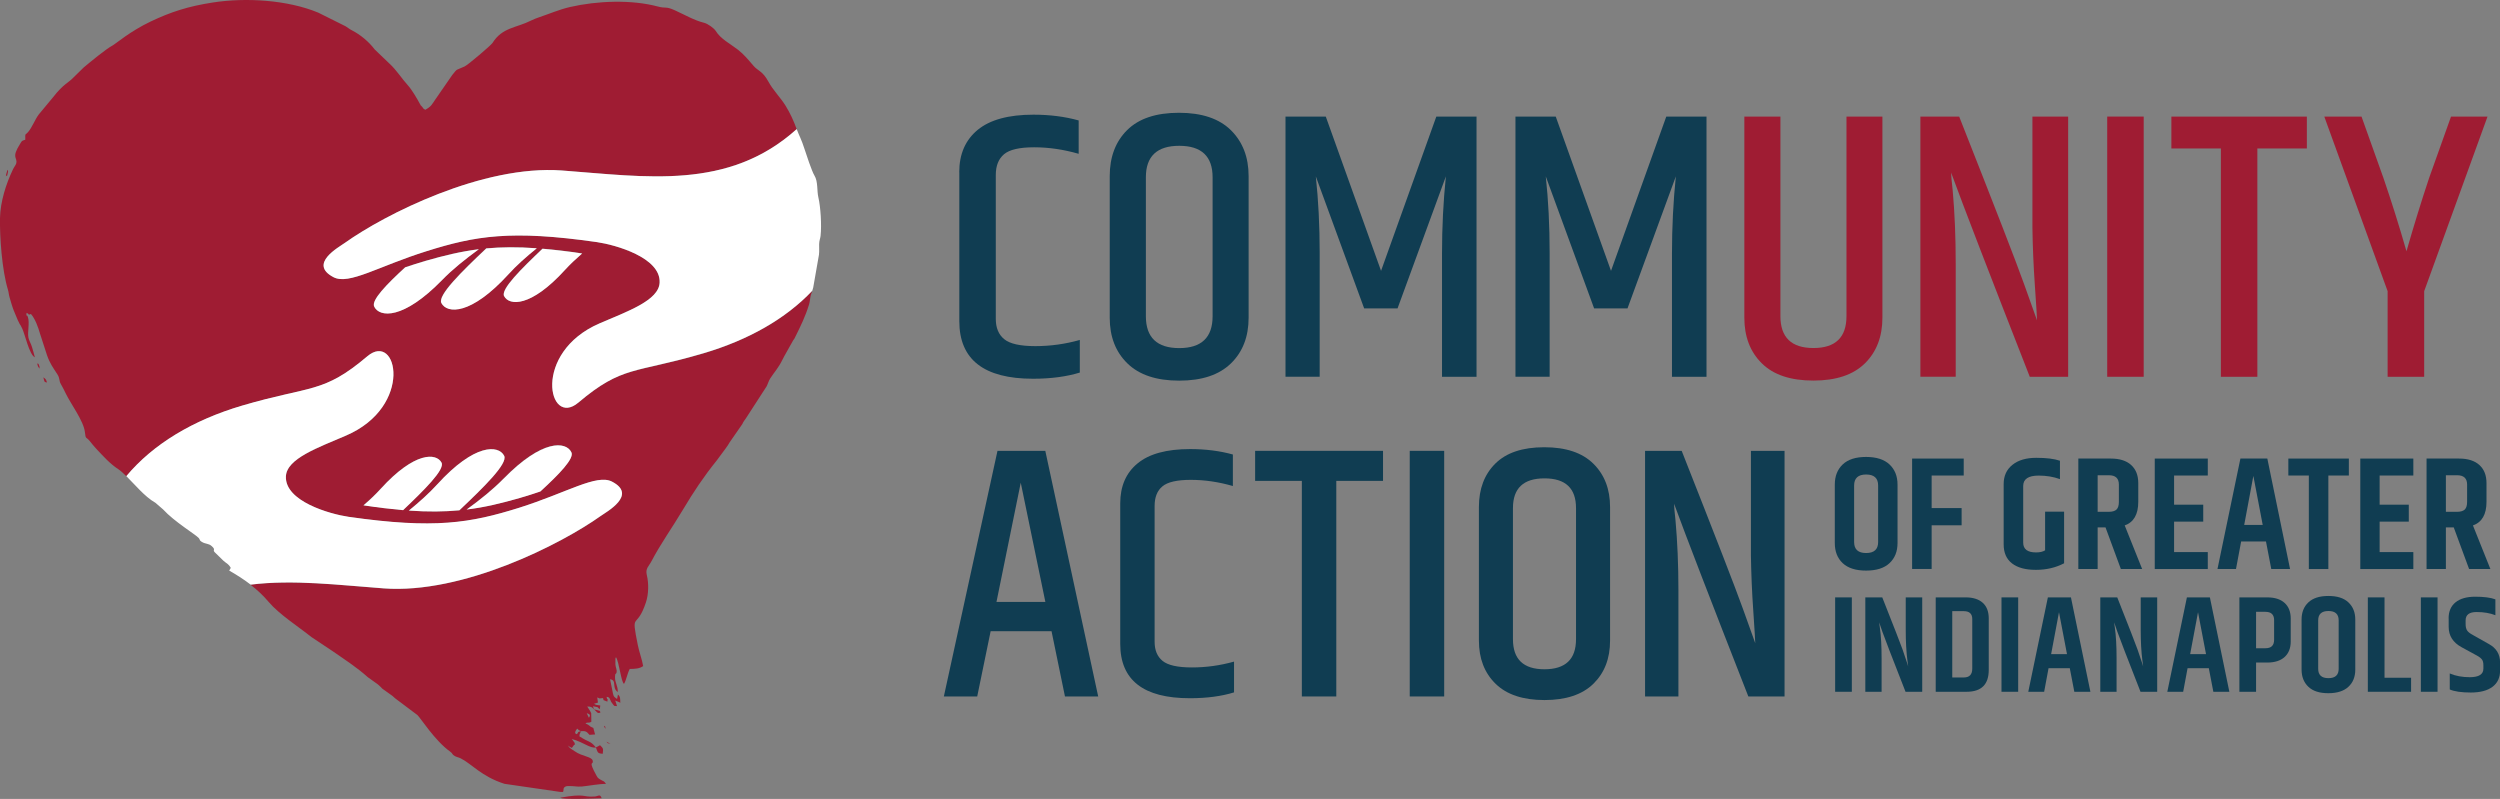
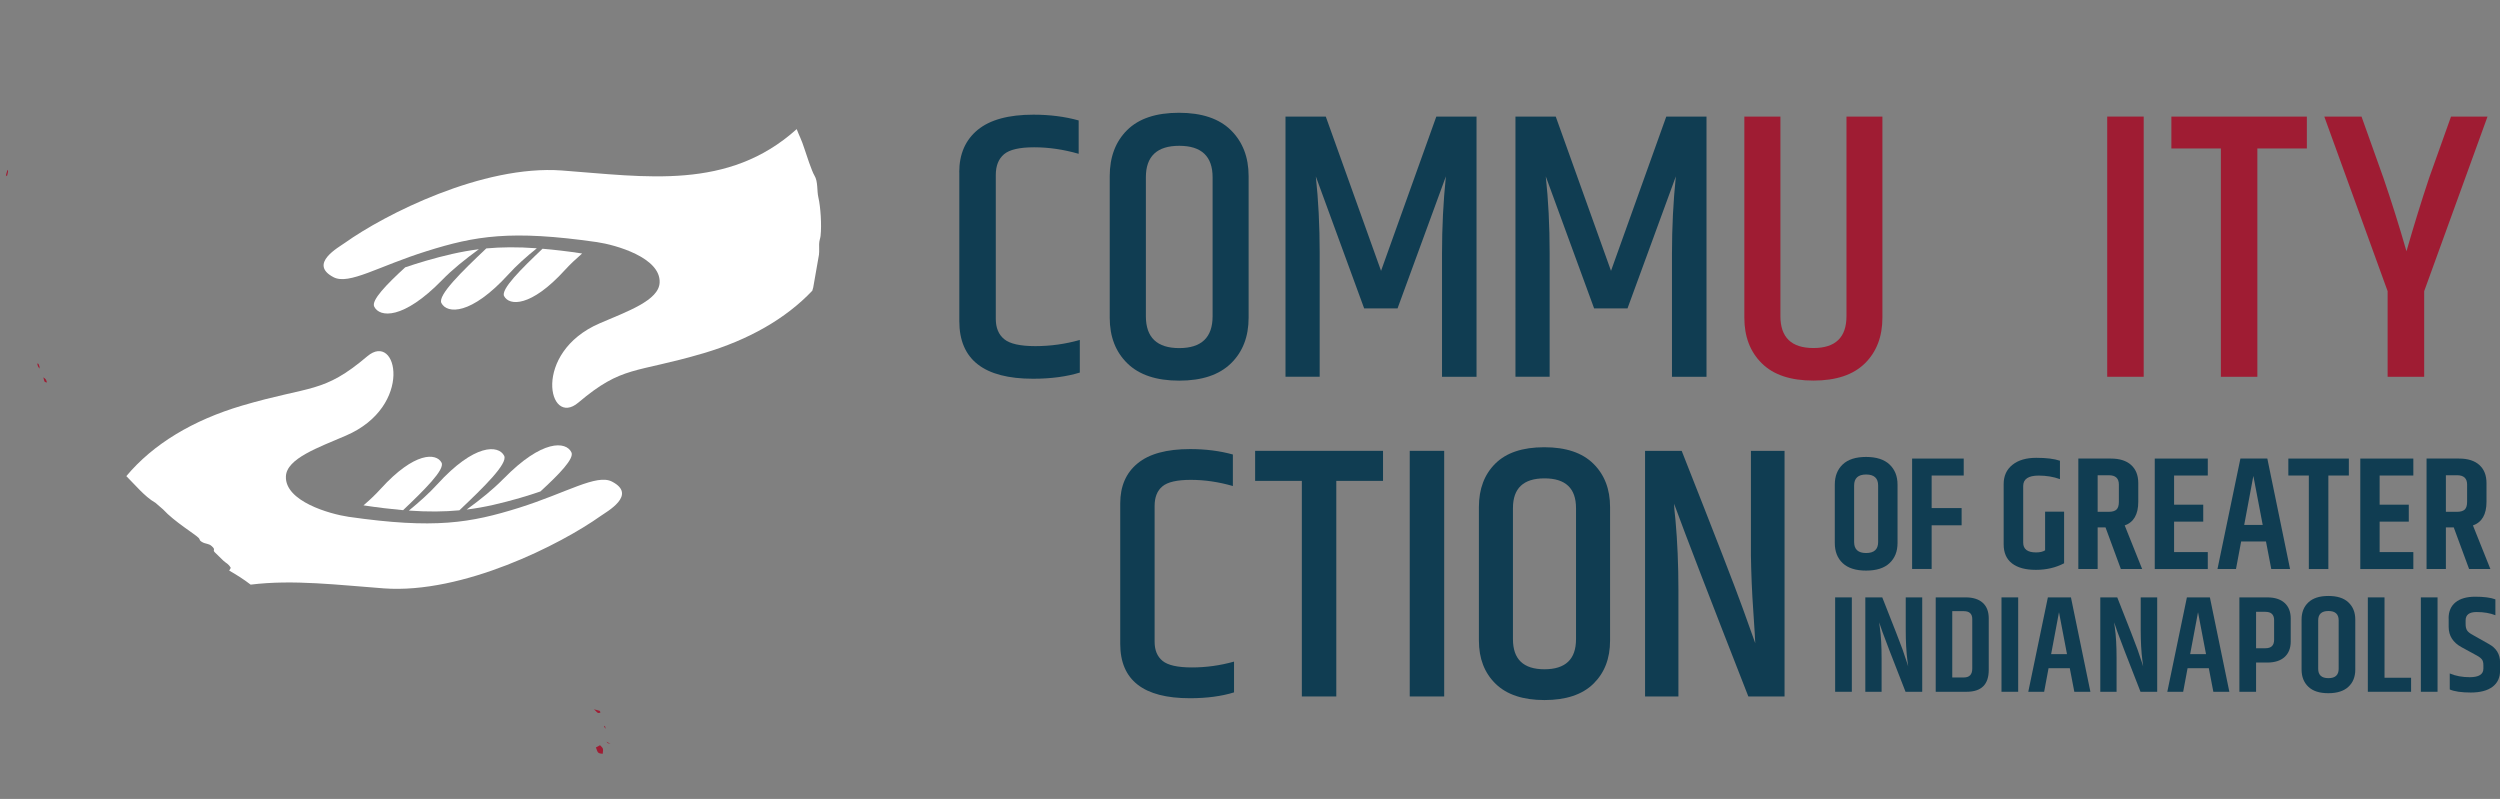
<svg xmlns="http://www.w3.org/2000/svg" id="Layer_2" viewBox="0 0 368.65 117.81">
  <rect x="0" y="0" width="368.65" height="117.81" fill="#808080" stroke="none" />
  <defs>
    <style>.cls-1{fill:none;}.cls-2{fill:#fff;}.cls-3{fill:#9f1c33;}.cls-4{fill:#103d52;}</style>
  </defs>
  <g id="Layer_1-2">
    <g>
      <g>
        <path class="cls-1" d="m86.84,105.85c.32-.47.07-.52-.32-.68.04.06.24.55.32.68Z" />
        <path class="cls-1" d="m85.06,108.24c.28-.38.02-.32.58-.43-.37-.19-.29-.13-.54-.38-.63.78-.08.78-.03.82Z" />
-         <path class="cls-3" d="m85.29,59.36c-4.46,3.77-6.88-7.36,3.13-11.68,4.08-1.76,8.75-3.38,8.85-6.02.16-3.67-6.46-5.55-9.25-5.96-12.69-1.82-17.94-.92-25.12,1.34-7.05,2.2-11.43,5.02-13.71,3.84-3.78-1.97.8-4.45,1.67-5.07,5.85-4.17,20.31-11.53,32-10.67,12.34.91,24.52,2.99,34.62-6.1-.46-1.25-.96-2.35-1.64-3.45-.76-1.23-1.84-2.27-2.53-3.55-.87-1.6-1.53-1.55-2.22-2.36-.69-.81-1.42-1.69-2.26-2.34-1.1-.86-2.57-1.59-3.29-2.78-.23-.38-1.15-1.07-1.75-1.21-1.4-.34-2.88-1.2-4.25-1.82-1.46-.66-1.27-.23-2.54-.57-3.88-1.04-8.93-.85-12.97.08-1.58.37-3.02,1-4.54,1.51-.49.17-.79.29-1.16.47-2.2,1.12-4.25.99-5.71,3.32-.22.34-3.59,3.22-4.11,3.46-1.35.63-.98.21-1.83,1.27l-2.48,3.59c-.54.78-.59,1.03-1.49,1.53-.48-.3-.11-.03-.48-.46-.27-.31-.11-.03-.32-.43-.41-.76-1.19-2.09-1.74-2.69-.91-1-1.71-2.29-2.72-3.21l-2.19-2.1c-.87-1.15-2.1-2.18-3.39-2.84-.36-.18-.61-.41-.9-.58l-4.05-2.02C42.37-.02,36.25-.39,31.37.37c-3.62.56-6.19,1.39-9.19,2.82-2.98,1.42-5.11,3.26-5.54,3.49-1.06.57-3.34,2.47-4.29,3.26l-1.5,1.47c-.69.76-1.5.96-3.01,2.91l-2.15,2.59c-.55.76-.98,1.92-1.56,2.58-.52.57-.38.07-.4,1.11-.56.2-.46.12-.74.57-1.4,2.21-.36,1.96-.6,2.94-.06.22-.33.54-.48.87C.88,27.12.05,29.78,0,32.14c-.05,2.83.29,7.68,1.17,10.58.12.39.11.66.23,1.08.15.53.42,1.47.61,1.94,1.13,2.81.81,1.69,1.27,2.71.43.92,1.03,3.84,1.86,4.24-.1-.44-.28-1.03-.42-1.51-.14-.5-.46-.98-.53-1.4-.16-.88.21-2.2-.08-3.04-.21-.61-.27.25-.19-.6.63.24,0,.38.64.16.63.71,1.08,1.97,1.35,2.93l1.02,3.14c.43,1.23.88,1.82,1.51,2.79.45.69.2.92.56,1.52.22.37.48.89.71,1.37.75,1.54,2.63,4.04,2.81,5.67.13,1.14.14.62.71,1.31.36.43.49.64.95,1.13,1.05,1.11,2.03,2.23,3.31,3.06.31.2.71.58,1.14,1,3.95-4.73,9.83-8.26,17.07-10.4,10.18-3,11.93-1.74,18.46-7.27,4.44-3.77,6.88,7.38-3.14,11.69-4.07,1.76-8.75,3.38-8.86,6.02-.16,3.67,6.46,5.55,9.25,5.96,12.69,1.82,17.95.92,25.12-1.33,7.05-2.22,11.45-5.04,13.72-3.86,3.79,1.97-.8,4.45-1.68,5.07-5.85,4.17-20.3,11.54-32,10.67-6.69-.5-13.34-1.33-19.63-.55.97.75,1.87,1.58,2.66,2.52,1.54,1.83,4.37,3.64,6.34,5.21l3.11,2.07c1.81,1.26,3.55,2.37,5.19,3.84l1.47,1.05c.24.18.49.47.68.65l1.47,1.05c.17.14.22.21.39.35l3.3,2.48c.4.34,2.62,3.84,4.83,5.39.42.3.24.41.67.65.31.17.59.2.87.34,1.61.79,3.07,2.68,6.46,3.76l8.18,1.19c.73.05.36-.03.51-.09l.04-.35s0-.12.11-.23c.22-.21.47-.19.8-.19.68,0,1.03.12,1.77.07.86-.07,2.64-.42,3.57-.38-.32-.48-.26-.31-.77-.61-.34-.2-.44-.27-.6-.56-1.39-2.52-.4-1.52-.59-2.27-.15-.6-1.56-.61-2.62-1.36-.45-.31-.73-.4-1.05-.87.29.19.26.21.6.36.03-.03.06-.08.07-.1l.19-.27c.15-.17.06-.09.21-.13-.25-.73.03-.06-.26-.51l-.22-.31c1.89.54,2.55,1.35,3.57,1.27-.87-1.07-1-.71-2.45-1.66.04-.58.05-.23.22-.75-.56.12-.29.05-.58.43-.05-.03-.6-.03.03-.82.26.25.17.19.54.38.68-.06.86.04,1.27.54l.83-.06-.26-.96c-.61-.24-.23-.1-.64-.38-.26-.18-.08-.06-.28-.17-.15-.08-.07-.01-.24-.12.43-.26.35.04.87-.24l-.02-1.26c-.11-.3-.42-.69-.59-.99.61,0,.71.11,1,.43l-.15-.47c.19.04.6.12.62.13.17.07-.03-.04.17.13.11.09.04.08.21.18l.08-.54s-.06-.01-.08-.02c-.32-.08-.49,0-.85-.24l.58-.18-.1-.76c.7.26-.03.14.85.1.02.05.08.3.08.3l.56.22c.11-.76,0-.02-.11-.7.5.02.46.35.68.75l.33.44c.22.2-.04.12.53.17l-.27-.82.63.26s.08.06.12.08c-.02-.61.02-.92-.35-1.22l-.1.55s-.03.06-.05.09c-.57-.39-.51-.46-.69-1.33l-.32-1.57c1.06.15.2,1.21,1.13,1.89.06-.89-.42-1.34-.4-2.22.01-.67.14-.35.22-.65.11-.43-.15-.75-.16-1.21-.01-.25,0-.42,0-.67,0-.28-.01-.05.02-.26l.06-.13c.48.72.76,3.71,1.19,3.93.36-.63.45-1.43.84-2.2.71,0,1.44-.03,1.98-.42-.15-.93-.56-1.99-.78-3.06-1.06-5.25-.22-2.1,1.18-6.31.41-1.22.44-2.84.14-4.05-.24-.98.29-1.28.69-2.05,1.38-2.63,3.11-5.03,4.61-7.55,1.57-2.64,3.06-4.88,5-7.29l1.32-1.78c.28-.37.37-.53.59-.9l1.88-2.71c.14-.28.08-.21.26-.47.22-.32.08-.07.31-.44l3.03-4.68c.17-.34.28-.78.51-1.13.63-.97,1.2-1.54,1.76-2.68.1-.21.18-.37.3-.58l1.33-2.37c.25-.35.15-.18.29-.47.79-1.58,1.52-3.09,2.03-4.76.16-.51.14-.88.26-1.36.07-.27.14-.46.21-.68-3.92,4.14-9.41,7.26-16.05,9.22-10.18,3-11.93,1.76-18.44,7.27Zm.54-21.99c-.93.82-1.82,1.64-2.55,2.45-5.01,5.51-8.19,5.29-8.95,3.84-.54-1,2.54-4.04,5.66-7,1.76.15,3.69.37,5.84.7Zm-6.69-.77c-1.58,1.27-3.03,2.57-4.18,3.84-5.54,6.06-9.06,5.83-9.89,4.24-.6-1.14,3.05-4.69,6.62-8.06,2.2-.21,4.59-.23,7.45-.02Zm-23.97,8.6c-.45-.93,1.81-3.25,4.57-5.79.93-.31,1.92-.63,2.97-.94,2.74-.79,5.21-1.4,7.9-1.73-2.04,1.48-3.96,3.03-5.43,4.55-5.74,5.89-9.24,5.53-10.02,3.92Zm-1.58,29.31c.95-.81,1.81-1.64,2.55-2.45,5.02-5.5,8.21-5.29,8.96-3.85.52,1.01-2.54,4.04-5.67,7.01-1.75-.16-3.68-.39-5.84-.71Zm6.7.78c1.57-1.27,3.02-2.58,4.18-3.86,5.52-6.06,9.04-5.83,9.87-4.23.6,1.14-3.04,4.68-6.6,8.05-2.22.21-4.61.24-7.45.04Zm19.39-2.83c-.93.33-1.92.64-2.96.94-2.75.79-5.21,1.41-7.92,1.73,2.04-1.47,3.96-3.03,5.44-4.55,5.72-5.87,9.23-5.53,10.01-3.9.45.92-1.81,3.24-4.57,5.77Zm7.16,33.38c-.09-.13-.28-.62-.32-.68.39.16.64.21.32.68Z" />
-         <path class="cls-3" d="m87.71,117.45c-1.86.15-1.26-.52-5.11.18.5.32,4.96.11,6.12.08-.24-.7-.49-.3-1-.26Z" />
        <path class="cls-3" d="m88.88,111.15c.12-.88.03-.79-.4-1.26l-.61.33c.29.72.2.88,1.01.93Z" />
        <path class="cls-3" d="m88.55,105.05c-.17-.33-.02-.16-.36-.3-.08-.03-.42-.12-.61-.16.41.32.53.74.97.46Z" />
        <path class="cls-3" d="m6.39,55.64c.18.56.05.7.54.76-.15-.46-.14-.48-.54-.76Z" />
        <path class="cls-3" d="m1.14,25.54c.12-.46-.02-.46-.03-.49-.09.37-.2.48-.24.96.32-.42.04.4.27-.48Z" />
        <path class="cls-3" d="m5.48,53.57c.1.48.12.45.33.79,0-.19.06-.21-.02-.41-.24-.6-.03-.13-.31-.38Z" />
        <path class="cls-3" d="m89.3,107.46l-.09-.42c-.23-.02-.02.33.09.42Z" />
        <path class="cls-3" d="m90.02,109.68l-.6-.31c.28.24-.06.17.6.31Z" />
        <path class="cls-2" d="m120.77,37.47c.06-.42,0-1.03.02-1.48.02-.57.16-.76.21-1.2.18-1.58,0-4.31-.32-5.67-.24-1-.03-2.35-.59-3.25-.37-.59-1.23-3.19-1.45-3.88-.45-1.42-.8-1.99-1.13-2.88,0-.02-.02-.05-.03-.07-10.1,9.09-22.28,7.01-34.62,6.1-11.7-.86-26.15,6.5-32,10.67-.86.63-5.45,3.1-1.67,5.07,2.28,1.18,6.66-1.64,13.71-3.84,7.18-2.26,12.43-3.16,25.12-1.34,2.8.41,9.41,2.29,9.25,5.96-.1,2.64-4.77,4.26-8.85,6.02-10.01,4.32-7.58,15.46-3.13,11.68,6.52-5.51,8.26-4.27,18.44-7.27,6.63-1.96,12.13-5.08,16.05-9.22.05-.14.09-.28.14-.49l.86-4.91Z" />
        <path class="cls-2" d="m65.09,44.69c.83,1.6,4.35,1.83,9.89-4.24,1.15-1.27,2.6-2.57,4.18-3.84-2.85-.21-5.24-.18-7.45.02-3.56,3.37-7.21,6.92-6.62,8.06Z" />
        <path class="cls-2" d="m70.62,36.75c-2.69.34-5.16.94-7.9,1.73-1.05.31-2.04.63-2.97.94-2.77,2.54-5.02,4.86-4.57,5.79.78,1.62,4.28,1.97,10.02-3.92,1.47-1.52,3.39-3.06,5.43-4.55Z" />
        <path class="cls-2" d="m74.34,43.67c.75,1.44,3.94,1.66,8.95-3.84.73-.81,1.61-1.63,2.55-2.45-2.15-.33-4.08-.55-5.84-.7-3.12,2.96-6.2,6-5.66,7Z" />
        <path class="cls-2" d="m56.57,86.76c11.7.87,26.15-6.51,32-10.67.88-.63,5.46-3.11,1.68-5.07-2.27-1.18-6.67,1.64-13.72,3.86-7.17,2.24-12.43,3.15-25.12,1.33-2.79-.41-9.41-2.29-9.25-5.96.1-2.64,4.79-4.26,8.86-6.02,10.03-4.31,7.58-15.45,3.14-11.69-6.53,5.53-8.27,4.27-18.46,7.27-7.24,2.14-13.12,5.67-17.07,10.4.71.71,1.48,1.56,2.01,2.08.66.66,1.44,1.38,2.29,1.86l1.12.97c1.65,1.81,4.8,3.7,5.27,4.23.21.24.03.31.43.55.58.36.99.2,1.47.63.66.59.08.49.43.89l1.28,1.25c.49.45.74.43,1.1,1.07l-.23.4c1.09.62,2.16,1.3,3.16,2.07,6.29-.78,12.94.06,19.63.55Z" />
        <path class="cls-2" d="m74.34,67.2c-.83-1.6-4.35-1.83-9.87,4.23-1.16,1.27-2.61,2.58-4.18,3.86,2.84.2,5.23.17,7.45-.04,3.56-3.37,7.2-6.91,6.6-8.05Z" />
        <path class="cls-2" d="m74.25,70.59c-1.48,1.52-3.4,3.08-5.44,4.55,2.7-.33,5.17-.94,7.92-1.73,1.04-.3,2.03-.62,2.96-.94,2.77-2.54,5.02-4.86,4.57-5.77-.78-1.63-4.28-1.97-10.01,3.9Z" />
        <path class="cls-2" d="m65.11,68.22c-.76-1.44-3.95-1.65-8.96,3.85-.73.81-1.6,1.64-2.55,2.45,2.15.33,4.09.55,5.84.71,3.13-2.98,6.2-6,5.67-7.01Z" />
      </g>
      <g>
        <g>
          <path class="cls-4" d="m141.45,25.4c0-2.68.91-4.76,2.72-6.25,1.81-1.49,4.55-2.24,8.21-2.24,2.41,0,4.64.28,6.68.85v4.92c-2.23-.64-4.41-.96-6.56-.96s-3.63.34-4.44,1.02c-.81.68-1.22,1.7-1.22,3.06v21.22c0,1.32.41,2.32,1.25,3,.83.68,2.36,1.02,4.58,1.02s4.41-.3,6.56-.91v4.81c-1.96.6-4.26.91-6.9.91-7.24,0-10.87-2.83-10.87-8.49v-21.96Z" />
          <path class="cls-4" d="m163.64,25.97c0-2.83.86-5.09,2.57-6.79,1.72-1.7,4.26-2.55,7.64-2.55s5.93.86,7.67,2.58c1.73,1.72,2.6,3.97,2.6,6.76v20.88c0,2.79-.87,5.04-2.6,6.73-1.74,1.7-4.28,2.55-7.64,2.55s-5.9-.85-7.64-2.55c-1.74-1.7-2.6-3.94-2.6-6.73v-20.88Zm15.17.17c0-3.09-1.64-4.64-4.92-4.64s-4.92,1.55-4.92,4.64v20.49c0,3.13,1.64,4.7,4.92,4.7s4.92-1.57,4.92-4.7v-20.49Z" />
          <path class="cls-4" d="m217.73,17.19v38.37h-5.09v-18.17c0-3.89.19-7.68.57-11.38l-7.13,19.47h-4.92l-7.13-19.47c.38,3.51.57,7.28.57,11.32v18.22h-5.04V17.19h5.94l8.15,22.75,8.15-22.75h5.94Z" />
          <path class="cls-4" d="m251.64,17.19v38.37h-5.09v-18.17c0-3.89.19-7.68.57-11.38l-7.13,19.47h-4.92l-7.13-19.47c.38,3.51.57,7.28.57,11.32v18.22h-5.04V17.19h5.94l8.15,22.75,8.15-22.75h5.94Z" />
          <path class="cls-3" d="m272.26,17.19h5.32v29.65c0,2.79-.86,5.04-2.57,6.73-1.72,1.7-4.25,2.55-7.61,2.55s-5.9-.85-7.61-2.55c-1.72-1.7-2.57-3.94-2.57-6.73v-29.65h5.32v29.43c0,3.13,1.62,4.7,4.87,4.7s4.87-1.57,4.87-4.7v-29.43Z" />
-           <path class="cls-3" d="m299.71,17.19h5.26v38.37h-5.66c-5.92-15.13-9.79-25.16-11.6-30.11,0,.42.08,1.28.23,2.6.3,3.28.45,6.92.45,10.92v16.58h-5.21V17.19h5.72c5.24,13.28,8.43,21.5,9.56,24.67,1.13,3.17,1.77,4.96,1.92,5.38,0-.34-.1-2.01-.31-5.01-.21-3-.33-5.89-.37-8.69v-16.35Z" />
          <path class="cls-3" d="m310.73,17.19h5.38v38.37h-5.38V17.19Z" />
          <path class="cls-3" d="m340.17,17.19v4.7h-7.3v33.67h-5.38V21.89h-7.3v-4.7h19.98Z" />
          <path class="cls-3" d="m357.46,55.56h-5.38v-12.62l-9.34-25.75h5.49l3.23,9.05c1.17,3.4,2.3,7,3.4,10.81,1.06-3.7,2.17-7.3,3.34-10.81l3.23-9.05h5.38l-9.34,25.75v12.62Z" />
-           <path class="cls-4" d="m157.04,102.7l-1.98-9.62h-8.98l-1.98,9.62h-4.92l7.91-36.22h7.05l7.8,36.22h-4.91Zm-10.1-13.94h7.21l-3.63-17.58-3.58,17.58Z" />
          <path class="cls-4" d="m165.19,74.23c0-2.53.85-4.5,2.56-5.9,1.71-1.41,4.29-2.11,7.75-2.11,2.28,0,4.38.27,6.3.8v4.65c-2.1-.61-4.17-.91-6.2-.91s-3.43.32-4.19.96c-.77.64-1.15,1.6-1.15,2.88v20.03c0,1.25.39,2.19,1.18,2.83.78.64,2.23.96,4.33.96s4.17-.29,6.2-.86v4.54c-1.85.57-4.02.86-6.52.86-6.84,0-10.26-2.67-10.26-8.01v-20.73Z" />
          <path class="cls-4" d="m203.94,66.48v4.43h-6.89v31.79h-5.08v-31.79h-6.89v-4.43h18.86Z" />
          <path class="cls-4" d="m207.88,66.48h5.08v36.22h-5.08v-36.22Z" />
          <path class="cls-4" d="m218.08,74.76c0-2.67.81-4.81,2.43-6.41,1.62-1.6,4.02-2.4,7.21-2.4s5.6.81,7.24,2.43c1.64,1.62,2.46,3.75,2.46,6.38v19.71c0,2.64-.82,4.75-2.46,6.36-1.64,1.6-4.04,2.4-7.21,2.4s-5.57-.8-7.21-2.4c-1.64-1.6-2.46-3.72-2.46-6.36v-19.71Zm14.32.16c0-2.92-1.55-4.38-4.65-4.38s-4.65,1.46-4.65,4.38v19.34c0,2.96,1.55,4.43,4.65,4.43s4.65-1.48,4.65-4.43v-19.34Z" />
          <path class="cls-4" d="m258.18,66.48h4.97v36.22h-5.34c-5.59-14.28-9.24-23.75-10.95-28.42,0,.39.07,1.21.21,2.46.28,3.1.43,6.54.43,10.31v15.65h-4.92v-36.22h5.4c4.95,12.54,7.96,20.3,9.03,23.29,1.07,2.99,1.67,4.68,1.82,5.08,0-.32-.1-1.9-.29-4.73-.2-2.83-.31-5.56-.35-8.2v-15.44Z" />
        </g>
        <g>
          <path class="cls-4" d="m270.56,71.45c0-1.24.39-2.22,1.16-2.96.78-.74,1.93-1.11,3.45-1.11s2.67.37,3.46,1.11c.78.74,1.18,1.72,1.18,2.96v8.63c0,1.24-.39,2.22-1.18,2.96-.78.74-1.94,1.1-3.46,1.1s-2.67-.37-3.45-1.1c-.78-.74-1.16-1.72-1.16-2.96v-8.63Zm6.39.14c0-1.08-.59-1.62-1.77-1.62s-1.77.54-1.77,1.62v8.34c0,1.08.59,1.62,1.77,1.62s1.77-.54,1.77-1.62v-8.34Z" />
          <path class="cls-4" d="m281.96,67.62h7.61v2.5h-4.73v4.8h4.42v2.54h-4.42v6.44h-2.88v-16.28Z" />
          <path class="cls-4" d="m295.46,71.38c0-1.2.43-2.15,1.3-2.84.86-.69,2.03-1.03,3.51-1.03s2.64.14,3.49.43v2.71c-.97-.35-2.01-.52-3.14-.52-1.52,0-2.28.51-2.28,1.54v8.34c0,.97.63,1.45,1.9,1.45.55,0,1-.1,1.33-.31v-5.7h2.8v7.61c-1.24.65-2.62.97-4.16.97s-2.71-.32-3.53-.96c-.82-.64-1.22-1.57-1.22-2.79v-8.89Z" />
          <path class="cls-4" d="m309.32,77.77v6.13h-2.85v-16.28h4.8c1.28,0,2.28.31,2.98.94s1.06,1.52,1.06,2.67v2.78c0,1.84-.67,3-2,3.47l2.57,6.42h-3.14l-2.26-6.13h-1.17Zm0-7.7v5.4h1.66c.52,0,.9-.12,1.13-.34.23-.23.34-.61.34-1.13v-2.54c0-.92-.49-1.38-1.47-1.38h-1.66Z" />
          <path class="cls-4" d="m317.74,67.62h7.82v2.5h-4.97v4.3h4.3v2.5h-4.3v4.49h4.97v2.5h-7.82v-16.28Z" />
          <path class="cls-4" d="m334.92,83.9l-.78-4.06h-3.66l-.76,4.06h-2.73l3.38-16.28h3.97l3.35,16.28h-2.76Zm-3.99-6.49h2.73l-1.38-7.23-1.35,7.23Z" />
          <path class="cls-4" d="m346.36,67.62v2.5h-3.02v13.79h-2.88v-13.79h-3.02v-2.5h8.91Z" />
          <path class="cls-4" d="m348.05,67.62h7.82v2.5h-4.97v4.3h4.3v2.5h-4.3v4.49h4.97v2.5h-7.82v-16.28Z" />
          <path class="cls-4" d="m360.67,77.77v6.13h-2.85v-16.28h4.8c1.28,0,2.28.31,2.98.94s1.06,1.52,1.06,2.67v2.78c0,1.84-.67,3-2,3.47l2.57,6.42h-3.14l-2.26-6.13h-1.16Zm0-7.7v5.4h1.66c.52,0,.9-.12,1.13-.34.23-.23.34-.61.34-1.13v-2.54c0-.92-.49-1.38-1.47-1.38h-1.66Z" />
          <path class="cls-4" d="m270.61,88.09h2.46v13.92h-2.46v-13.92Z" />
          <path class="cls-4" d="m281.03,88.09h2.42v13.92h-2.46c-1.99-5.08-3.13-8.04-3.42-8.87-.28-.83-.44-1.29-.47-1.37,0,.03.03.28.1.75.18,1.23.26,2.76.26,4.57v4.92h-2.4v-13.92h2.5c1.72,4.35,2.72,6.91,2.99,7.68.27.77.47,1.37.6,1.78.13.41.21.65.23.72,0-.05-.03-.31-.1-.77-.18-1.36-.26-2.89-.26-4.61v-4.8Z" />
          <path class="cls-4" d="m285.44,88.09h4.43c1.08,0,1.92.27,2.51.8.59.54.88,1.3.88,2.31v7.58c0,2.16-1.09,3.23-3.27,3.23h-4.55v-13.92Zm5.39,3.19c0-.77-.42-1.16-1.26-1.16h-1.69v9.78h1.69c.84,0,1.26-.43,1.26-1.3v-7.32Z" />
          <path class="cls-4" d="m295.14,88.09h2.46v13.92h-2.46v-13.92Z" />
          <path class="cls-4" d="m305.88,102.01l-.67-3.48h-3.13l-.65,3.48h-2.34l2.89-13.92h3.4l2.87,13.92h-2.36Zm-3.42-5.55h2.34l-1.18-6.18-1.16,6.18Z" />
          <path class="cls-4" d="m315.68,88.09h2.42v13.92h-2.46c-1.99-5.08-3.13-8.04-3.42-8.87-.28-.83-.44-1.29-.47-1.37,0,.03.03.28.1.75.18,1.23.26,2.76.26,4.57v4.92h-2.4v-13.92h2.5c1.72,4.35,2.72,6.91,2.99,7.68.27.77.47,1.37.6,1.78s.21.65.23.72c0-.05-.03-.31-.1-.77-.18-1.36-.26-2.89-.26-4.61v-4.8Z" />
          <path class="cls-4" d="m326.38,102.01l-.67-3.48h-3.13l-.65,3.48h-2.34l2.89-13.92h3.39l2.87,13.92h-2.36Zm-3.42-5.55h2.34l-1.18-6.18-1.16,6.18Z" />
          <path class="cls-4" d="m330.22,88.09h4.11c1.1,0,1.95.27,2.55.81.6.54.91,1.31.91,2.3v3.39c0,.99-.3,1.75-.91,2.3-.6.54-1.45.81-2.55.81h-1.65v4.31h-2.46v-13.92Zm5.12,3.35c0-.81-.43-1.22-1.28-1.22h-1.38v5.37h1.38c.85,0,1.28-.41,1.28-1.24v-2.91Z" />
          <path class="cls-4" d="m339.39,91.36c0-1.06.33-1.9,1-2.53.66-.63,1.65-.95,2.95-.95s2.29.31,2.96.95c.67.63,1.01,1.47,1.01,2.53v7.38c0,1.06-.33,1.9-1.01,2.53-.67.63-1.66.95-2.96.95s-2.28-.31-2.95-.95c-.66-.63-1-1.47-1-2.53v-7.38Zm5.47.12c0-.92-.5-1.38-1.51-1.38s-1.51.46-1.51,1.38v7.14c0,.92.5,1.38,1.51,1.38s1.51-.46,1.51-1.38v-7.14Z" />
          <path class="cls-4" d="m349.16,88.09h2.46v11.85h3.92v2.07h-6.38v-13.92Z" />
          <path class="cls-4" d="m356.98,88.09h2.46v13.92h-2.46v-13.92Z" />
          <path class="cls-4" d="m361.07,91.18c0-1.02.34-1.8,1.02-2.36.68-.55,1.65-.83,2.92-.83s2.25.13,2.96.39v2.34c-.79-.31-1.71-.47-2.78-.47s-1.61.41-1.61,1.22v.55c0,.41.07.72.22.95s.44.45.87.68l2.34,1.32c1.1.6,1.65,1.5,1.65,2.72v1.2c0,1.03-.37,1.83-1.12,2.39-.75.56-1.81.84-3.19.84s-2.42-.15-3.11-.45v-2.36c.87.37,1.85.55,2.95.55,1.34,0,2.01-.42,2.01-1.26v-.53c0-.35-.07-.63-.21-.82s-.4-.4-.78-.6l-2.24-1.22c-1.26-.69-1.89-1.69-1.89-2.99v-1.26Z" />
        </g>
      </g>
    </g>
  </g>
</svg>